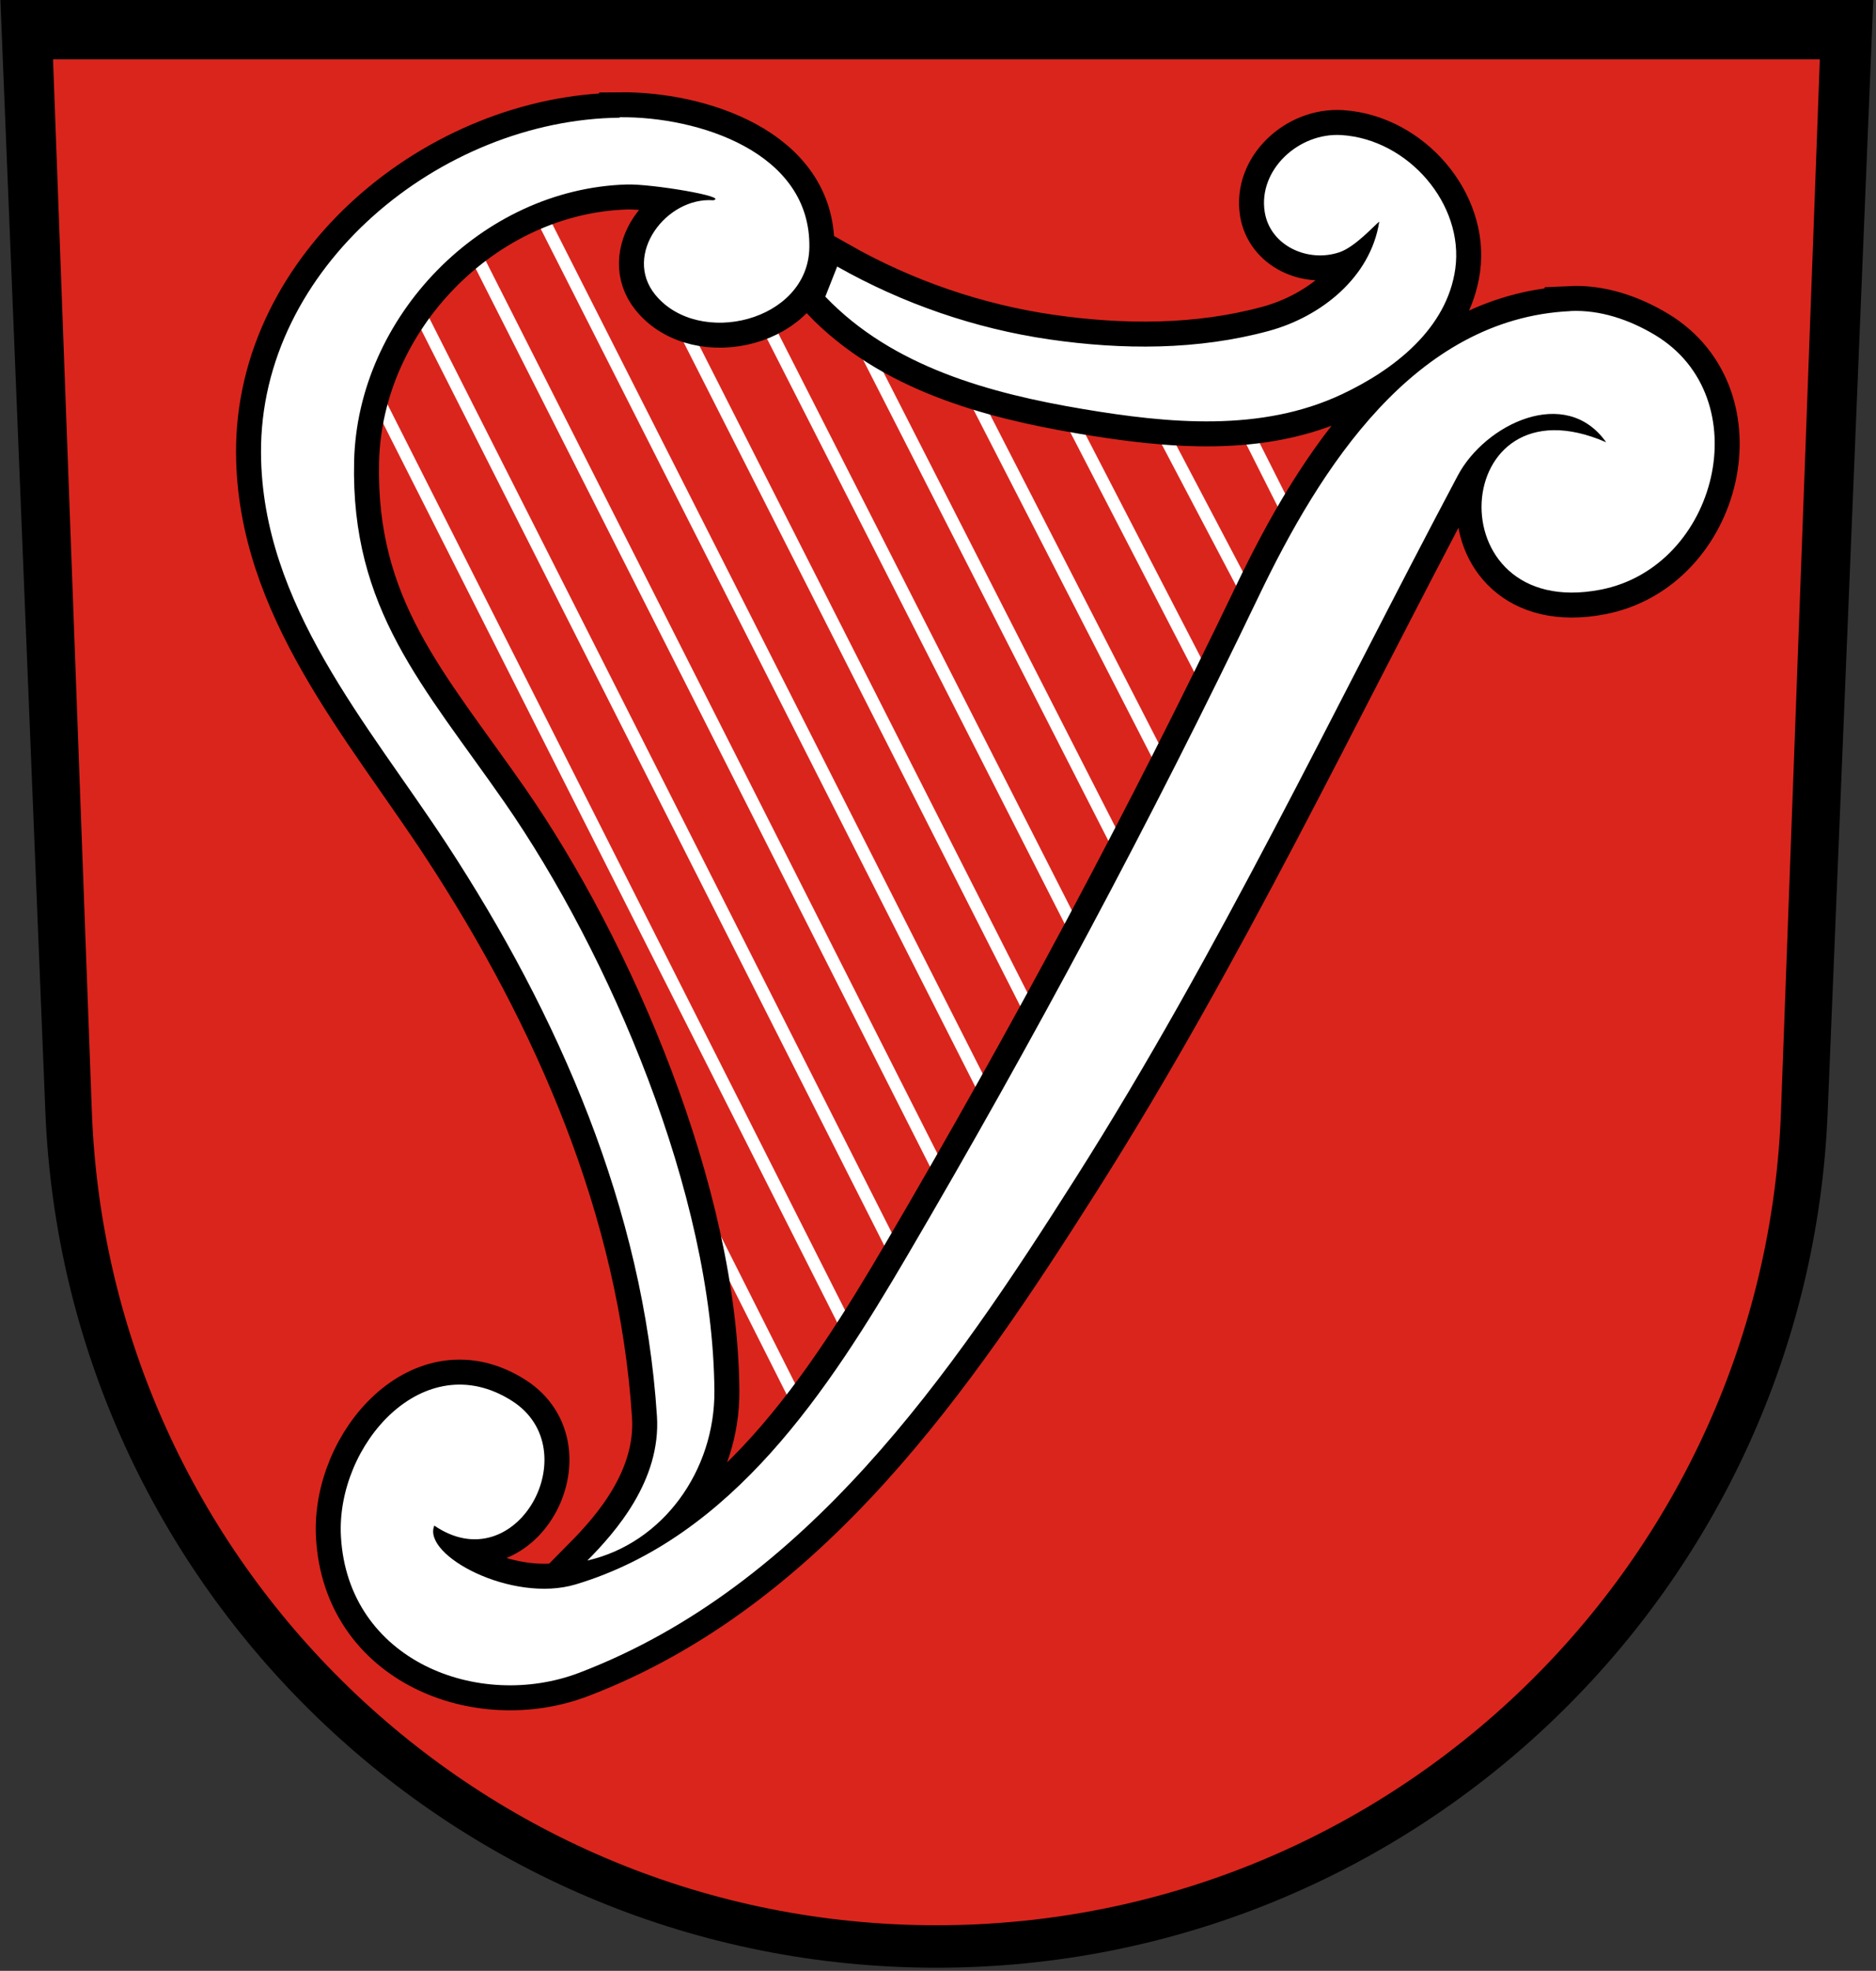
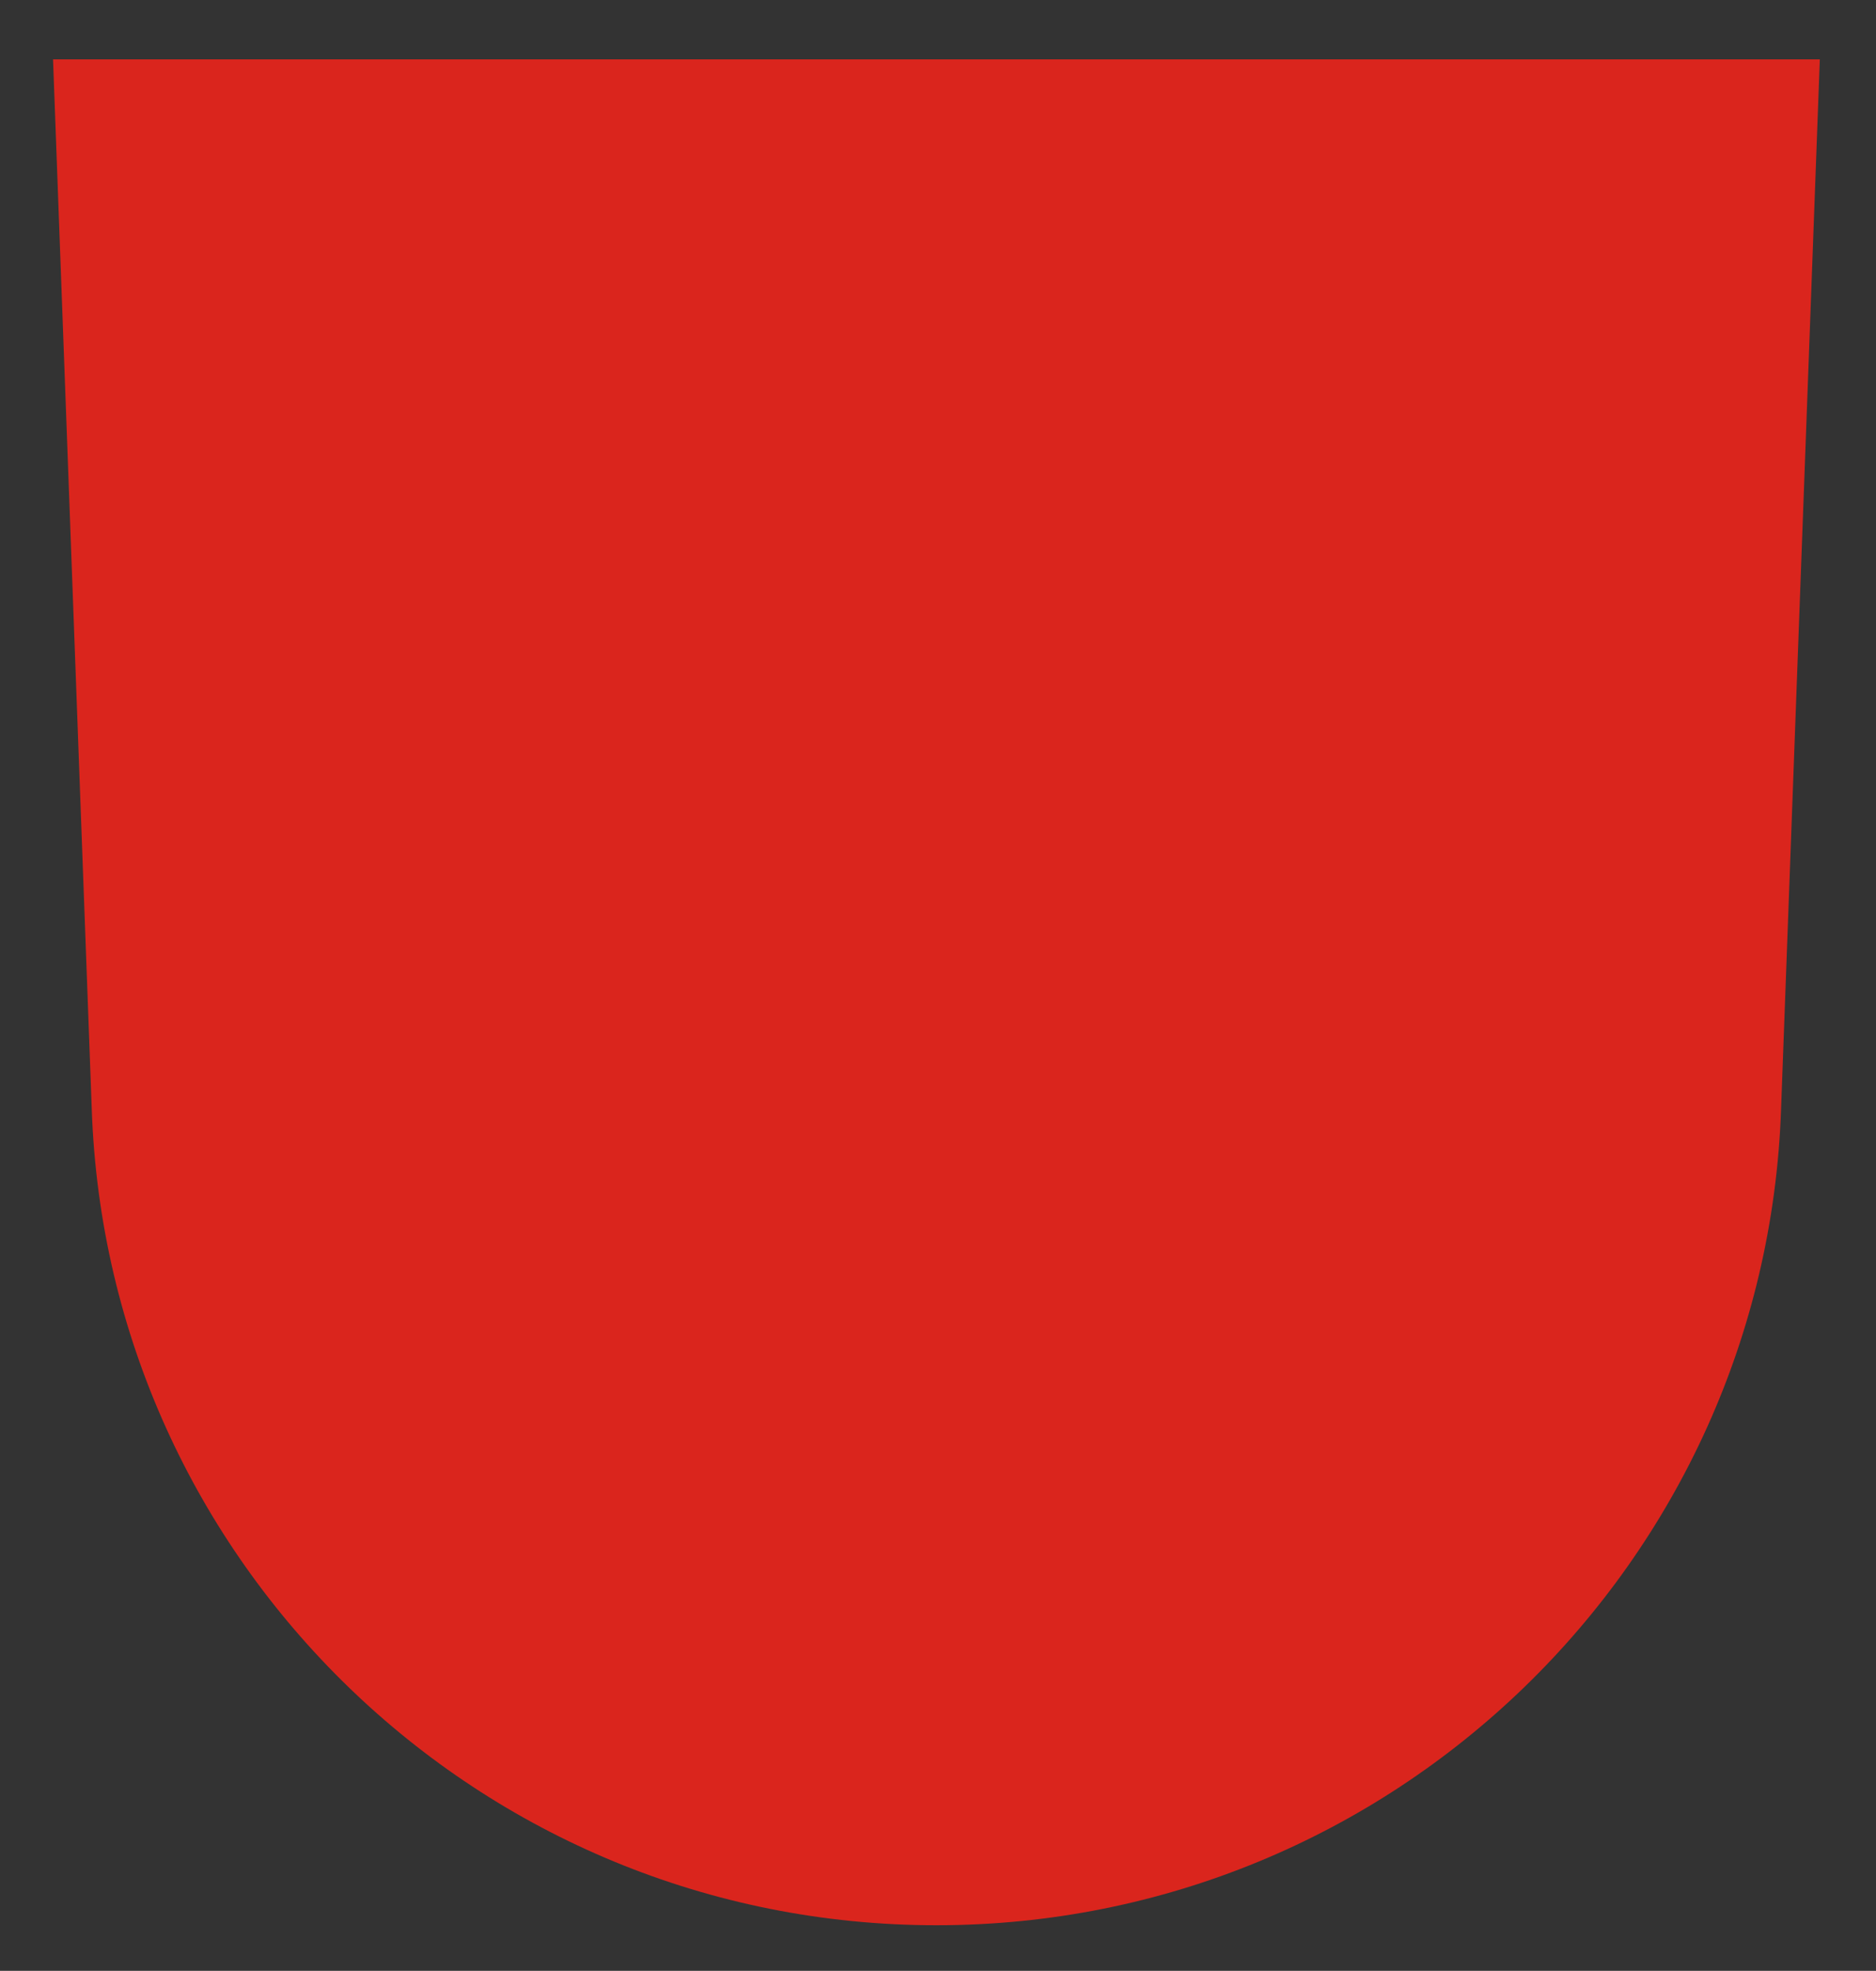
<svg xmlns="http://www.w3.org/2000/svg" xmlns:xlink="http://www.w3.org/1999/xlink" viewBox="0 0 601 631">
  <rect x="0" y="0" width="601" height="631" fill="#333333" stroke="none" />
-   <path d="m14.53 355.9c6.11 152.4 131.6 274.1 285.5 274.1s279.4-121.7 285.5-274.1l14.6-355.9h-600" />
  <path d="m16.99 19 12.4 336c4.94 145.2 124.2 261.4 270.6 261.4s265.7-116.2 270.6-261.4l12.41-336" fill="#da251d" />
-   <path d="m259.1 456.1-39.97-79.32m60.96 65.71-170-336.4m185.7 313-171.4-338.8m186.3 314-163.6-323.2m194.1 274.9-131.2-258.6m139.6 220.7-109.9-215.9m123.8 189.1-94.44-185.1m107.7 157-72-140.3m86.41 114.5-54.82-106m68.1 77.91-35.88-68.2m48.99 42.99-22.91-45.46m-72.05 234.9-155.7-307.2" stroke="#fff" stroke-width="4" />
  <use stroke="#000" stroke-width="16" xlink:href="#a" />
-   <path id="a" d="m503.1 99.61c-50.08 2.32-80.28 50.51-99.79 91.17-34.58 72.09-72.36 142.6-112.8 211.5-24.99 42.58-55.71 89.9-106.1 105-20.37 6.09-49.27-9.3-45.27-18.83 26.37 18.01 49.35-24.32 24.9-39.92-28.31-18.05-56.4 14.17-54.82 43.33 2.17 39.95 44.23 55.97 76.41 43.68 72.72-27.78 119.2-95.68 159.1-158.6 45.75-72.07 82.31-149.4 122.3-224.7 8.73-16.44 34.57-29.01 47.52-10.64-50.48-22.01-55.27 57.49-1.82 47.2 37.66-7.25 50.91-61.53 17.41-81.58-8.17-4.89-17.56-8.08-27.04-7.64zm-238.7-4.64c21.48 22.48 52.77 30.98 82.49 35.98 27.44 4.61 57.13 7.49 83.09-4.76 16.55-7.8 33.57-20.91 36.24-40.13 2.86-20.64-15.02-41.41-36.38-42.81-13.82-.91-26.82 11.18-24.67 24.63 1.74 10.84 13.87 16.31 23.98 12.87 5.02-1.71 11.29-8.72 12.71-9.8-2.73 17.85-18.69 30.46-35.3 34.98-22.82 6.22-47.04 6.12-70.32 2.75-23.86-3.46-47.05-11.47-68.04-23.34zm-65.88-57.29c-57.41.62-115.3 47.94-114.9 107.4.28 48.51 34.25 86.66 59.46 125.1 35.86 54.76 63.1 117 67.38 183.2 1.34 20.69-13.35 37.2-22.28 46.25 24.3-5.56 40.87-28.86 40.69-54.31-.47-63.15-33.88-140.4-67.22-188.4-25.82-37.13-49.34-61.77-48.2-109.3 1.1-46.05 40.64-87.16 87.35-88.55 7.92-.24 32.95 3.93 27.7 5.05-15.02-1.11-29.03 17.39-18.6 30.22 13.87 17.06 49.01 8.6 49.39-15.12.5-30.62-35.81-41.95-60.74-41.68z" fill="#fff" />
</svg>